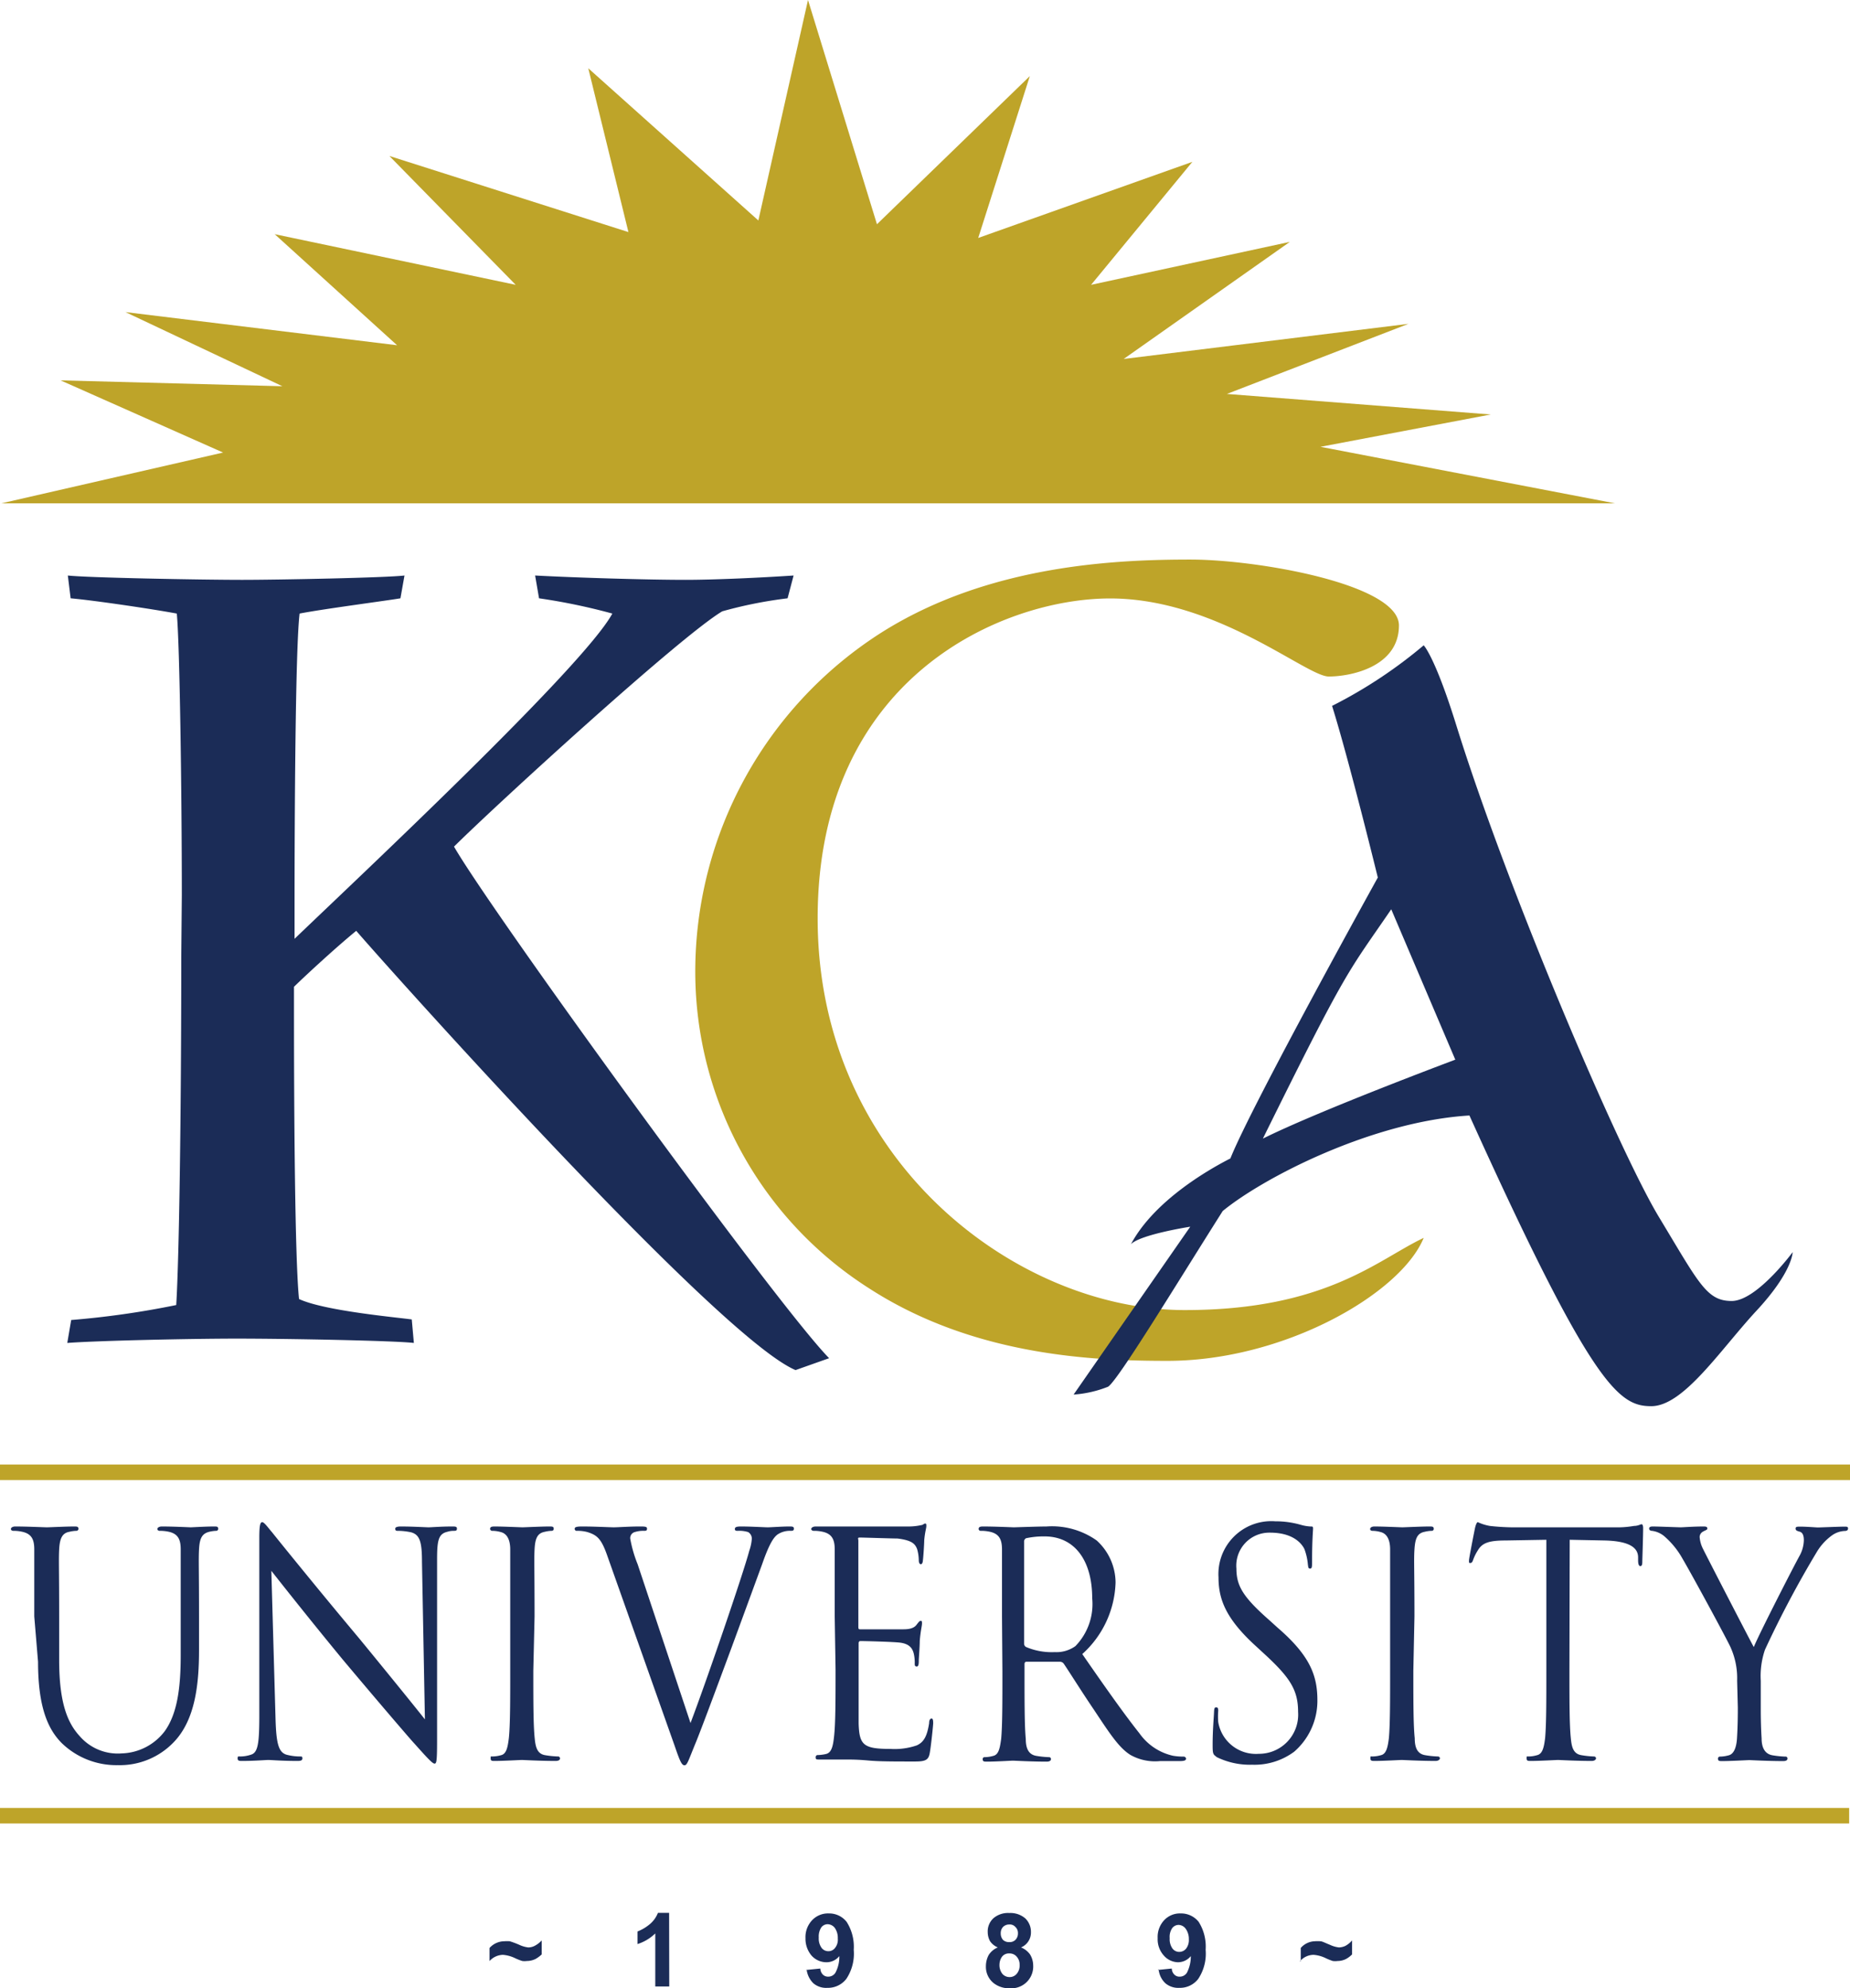
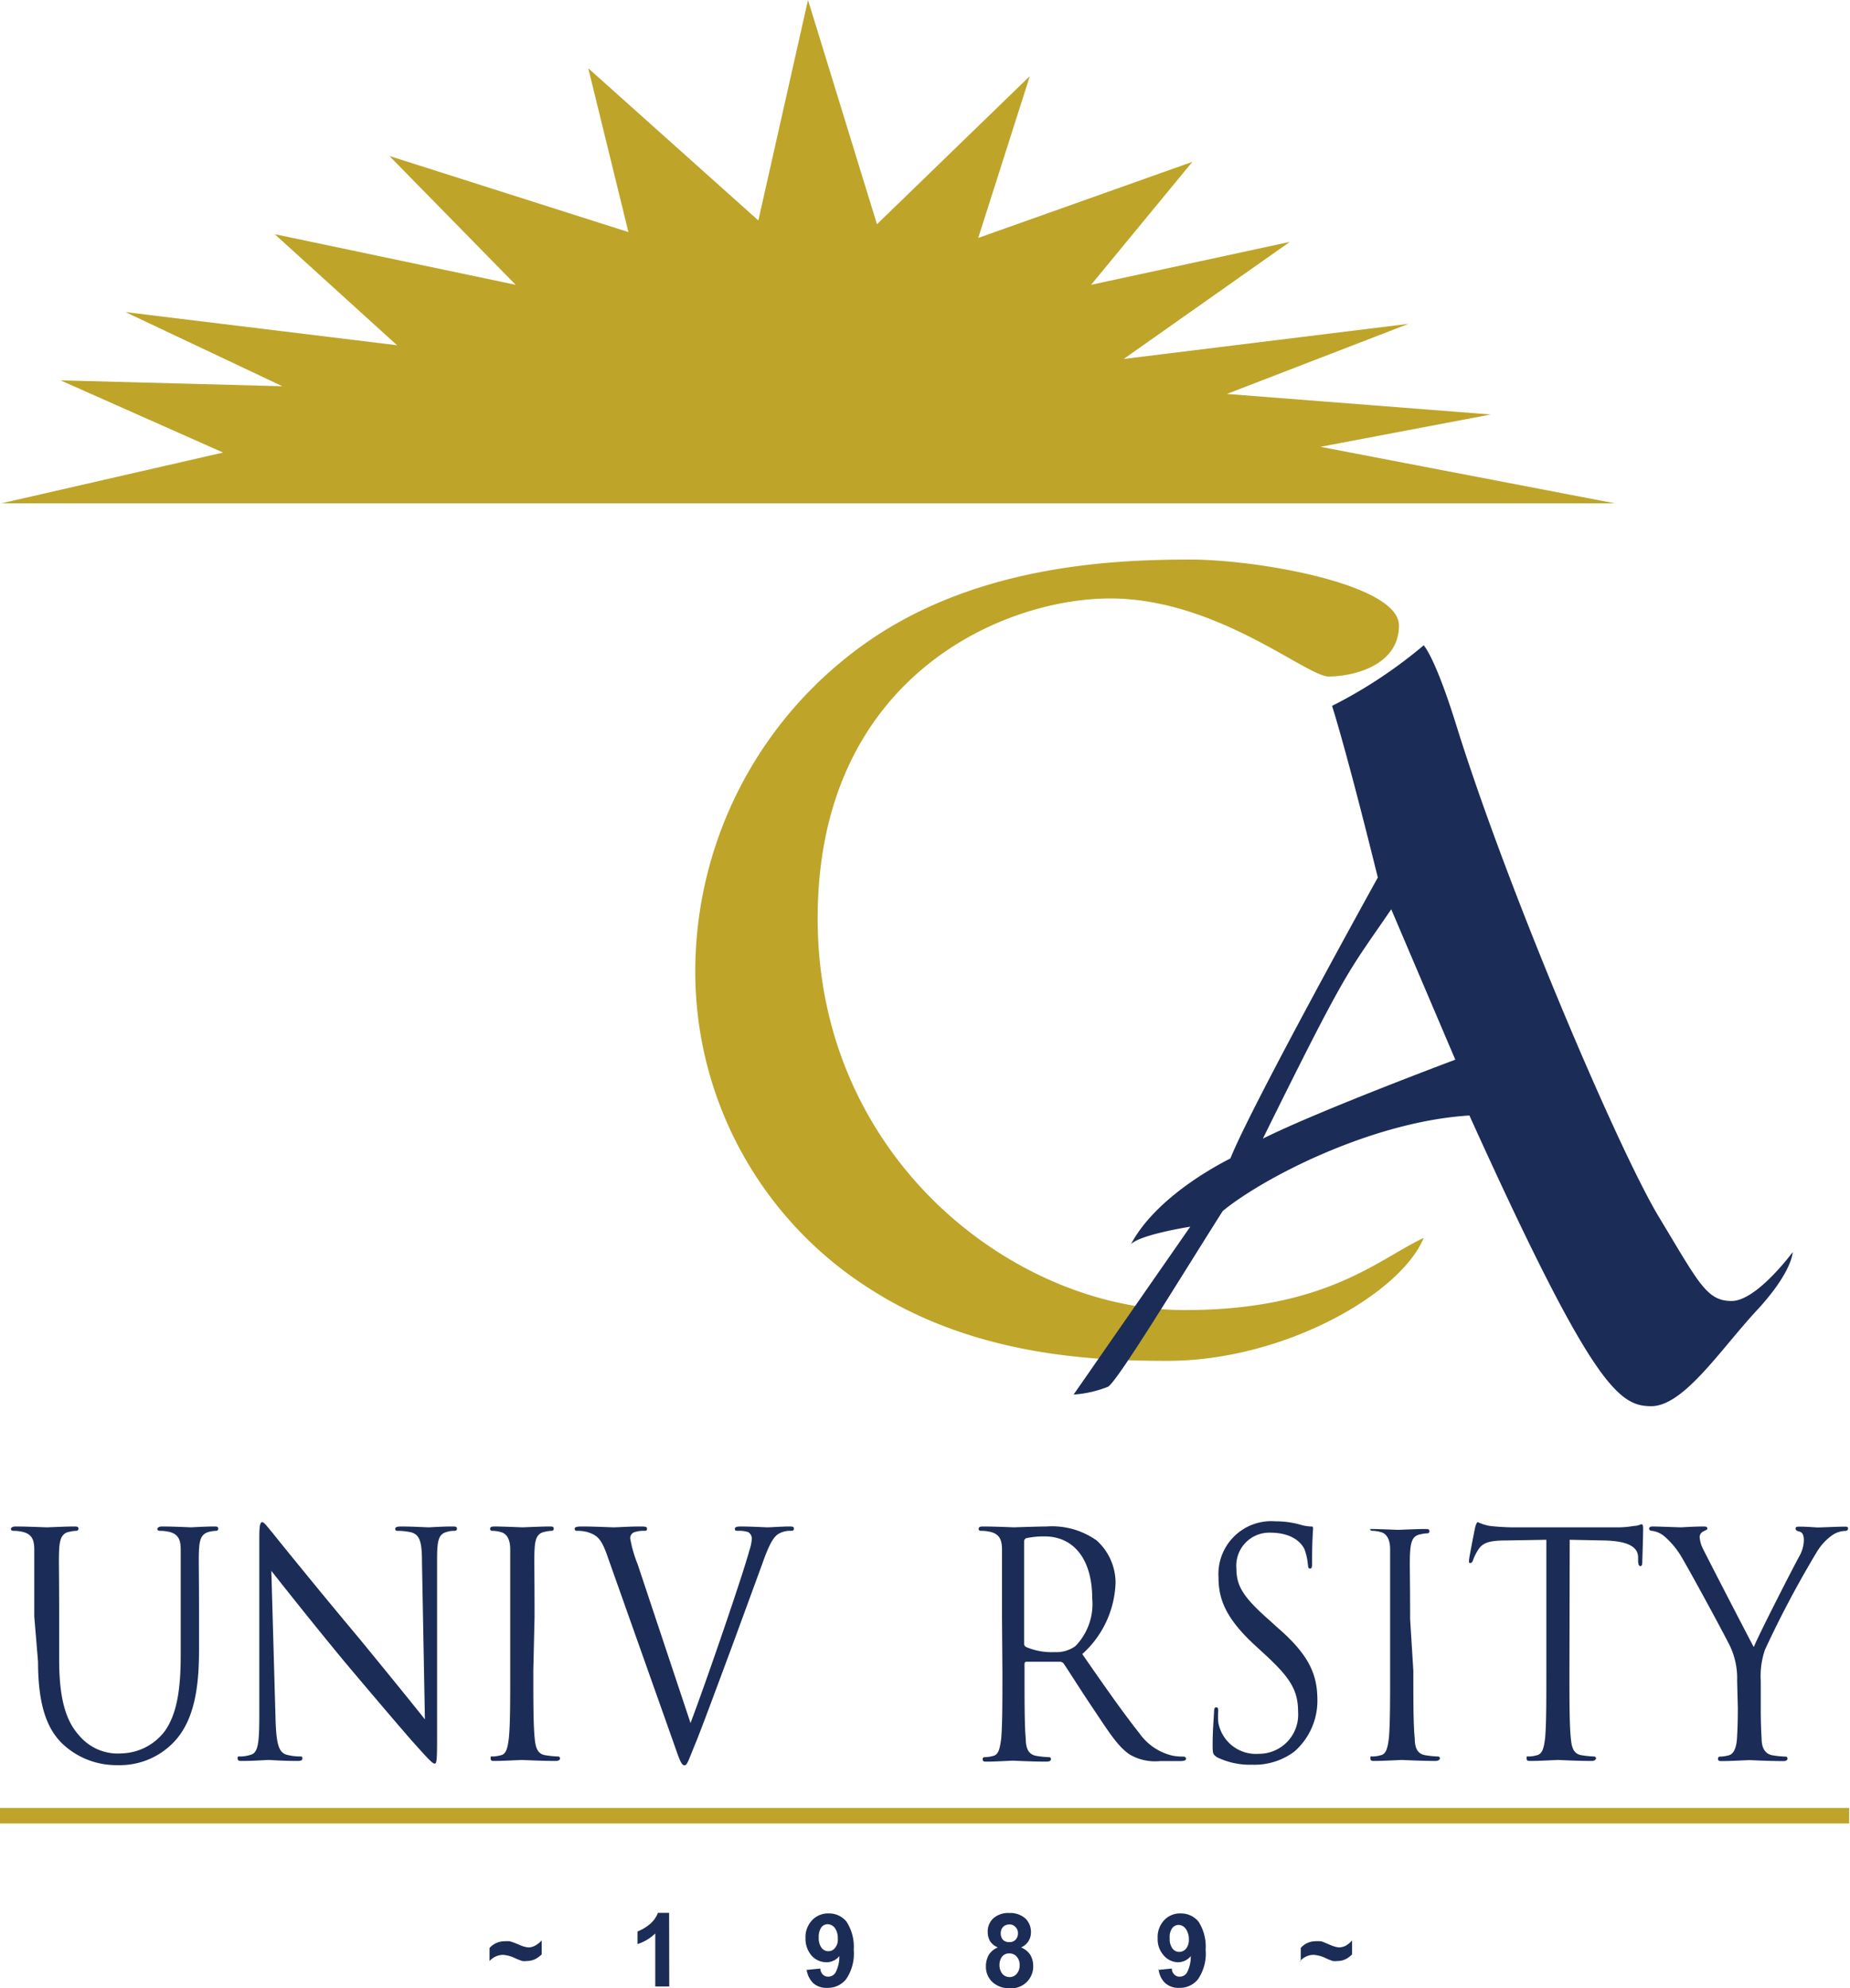
<svg xmlns="http://www.w3.org/2000/svg" viewBox="0 0 132.27 142.13">
  <defs>
    <style>.cls-1{fill:#bea429;}.cls-2{fill:#1b2c57;}</style>
  </defs>
  <title>Asset 1</title>
  <g id="Layer_2" data-name="Layer 2">
    <g id="Layer_1-2" data-name="Layer 1">
      <polygon class="cls-1" points="0.1 35.98 115.46 35.98 94.41 31.94 106.58 29.63 87.72 28.16 100.7 23.15 80.34 25.66 92.22 17.29 78.01 20.36 85.25 11.57 69.94 17.01 73.63 5.44 62.7 16.03 57.77 0 54.22 15.76 42.06 4.88 44.93 16.59 27.84 11.15 36.87 20.36 19.64 16.74 28.39 24.68 8.97 22.31 20.19 27.61 4.33 27.19 15.95 32.35 0.1 35.98" />
-       <path class="cls-2" d="M13,64c0-7.28-.15-18-.36-20.14-1.71-.32-5.89-.94-7.59-1.09l-.2-1.63c1.42.16,9.55.31,12.46.31,2.62,0,10.27-.15,11.61-.31l-.29,1.63c-.85.15-5.59.77-7.21,1.09-.3,2.48-.36,14.48-.36,20.84v2.41c4.6-4.42,20.67-19.46,22.72-23.25a43.29,43.29,0,0,0-5.24-1.09l-.28-1.63c3,.16,8,.31,10.76.31,2.06,0,5.32-.15,7.72-.31l-.43,1.63a31,31,0,0,0-4.67.93c-3,1.78-16.21,13.87-19.18,16.82,2.77,4.8,23.15,32.85,26.82,36.57l-2.4.85C51.32,95.6,27.46,68.86,25.47,66.54c-1.33,1.08-3.53,3.1-4.45,4v1.86c0,6.74.06,17.59.36,20.46,1.83.85,7,1.31,8.06,1.46L29.59,96c-1.35-.16-8.85-.31-12.68-.31-3.32,0-10,.15-12.1.31l.28-1.64a62.56,62.56,0,0,0,7.51-1.07c.21-3.41.36-13.79.36-24.88Z" />
      <path class="cls-1" d="M85.12,40c4.79,0,14.9,1.76,14.9,4.71S96.6,48.36,95,48.36,87,42.78,79.37,42.78,58.46,48.36,58.46,65.65s14.21,28,26.25,28c10.11,0,13.8-3.62,17.08-5.16-1.64,4-10,8.79-18.31,8.79-5.27,0-13.82-.33-21.32-5.17A26.84,26.84,0,0,1,49.71,69.52,28.73,28.73,0,0,1,63,45.23C70.69,40.36,79.83,40,85.12,40" />
      <path class="cls-2" d="M98.51,62.73s-2.05-8.37-3.27-12.27a33.72,33.72,0,0,0,6.55-4.33s.8.79,2.33,5.71C107.81,63.7,115.74,82.25,118.61,87s3.41,6,5.2,6,4.36-3.49,4.36-3.49,0,1.4-2.58,4.18-5.21,6.83-7.53,6.83-4.23-1.39-13-20.78c-7,.43-14.77,4.47-17.64,6.83-3.28,5.18-7.51,12.15-8.2,12.56a8.15,8.15,0,0,1-2.46.56l8.34-12s-3.55.55-4.24,1.25c1.64-3.07,5.46-5.29,7.11-6.13C89.49,79,98.51,62.73,98.51,62.73M90.26,81.41c4-2,13.79-5.66,13.79-5.66L99.47,65c-3.14,4.6-3.06,4-9.21,16.46" />
-       <rect class="cls-1" y="104.69" width="132.27" height="1.11" />
      <rect class="cls-1" y="129.24" width="132.21" height="1.11" />
      <path class="cls-2" d="M2.45,115.55c0-3.46,0-4.08,0-4.79s-.19-1.11-.85-1.26a2.81,2.81,0,0,0-.65-.07c-.09,0-.17-.05-.17-.13s.1-.18.31-.18c.88,0,2.09.06,2.26.06s1.35-.06,1.95-.06c.2,0,.31,0,.31.18a.15.15,0,0,1-.16.13,2.26,2.26,0,0,0-.49.07c-.52.09-.69.49-.73,1.26s0,1.33,0,4.79v3.11c0,3.17.64,4.55,1.48,5.46a3.6,3.6,0,0,0,3,1.22,4,4,0,0,0,3.07-1.59c.91-1.27,1.14-3.15,1.14-5.43v-2.77c0-3.46,0-4.08,0-4.79s-.19-1.11-.84-1.26a2.9,2.9,0,0,0-.68-.07c-.06,0-.15-.05-.15-.13s.11-.18.32-.18c.88,0,2,.06,2.07.06s1.07-.06,1.65-.06c.23,0,.31,0,.31.18a.14.14,0,0,1-.15.13,2.34,2.34,0,0,0-.49.07c-.53.13-.69.49-.73,1.26s0,1.33,0,4.79v2.37c0,2.38-.24,5-1.81,6.62a5.33,5.33,0,0,1-4,1.64,5.61,5.61,0,0,1-4-1.57c-1-1-1.7-2.59-1.7-5.82Z" />
      <path class="cls-2" d="M19.7,122.86c.05,1.82.23,2.39.77,2.57a3.8,3.8,0,0,0,1,.13c.1,0,.15,0,.15.14s-.11.18-.35.18c-1.12,0-1.9-.07-2.08-.07s-1,.07-1.88.07c-.19,0-.32,0-.32-.18s.06-.14.17-.14a2.42,2.42,0,0,0,.79-.13c.49-.15.59-.79.59-2.81l0-12.7c0-.86.06-1.11.21-1.11s.49.49.69.71c.3.38,3.22,4,6.24,7.6,1.93,2.35,4.08,5,4.7,5.79l-.21-11.26c0-1.44-.16-1.93-.76-2.11a4.57,4.57,0,0,0-1-.11c-.13,0-.15-.06-.15-.16s.15-.15.39-.15c.88,0,1.83.06,2,.06s.86-.06,1.67-.06c.22,0,.35,0,.35.15s-.08.16-.22.16a1.51,1.51,0,0,0-.47.07c-.64.15-.73.63-.73,2l0,13c0,1.45-.05,1.57-.18,1.57s-.39-.25-1.43-1.42c-.22-.22-3-3.47-5.12-6-2.28-2.76-4.49-5.56-5.12-6.36Z" />
      <path class="cls-2" d="M38.13,119.44c0,2.13,0,3.88.1,4.82.06.64.18,1.12.76,1.21a6.68,6.68,0,0,0,.89.09.14.14,0,0,1,.16.14c0,.11-.1.18-.32.18-1.08,0-2.32-.07-2.41-.07s-1.34.07-1.93.07c-.21,0-.3,0-.3-.18s0-.14.14-.14a2.42,2.42,0,0,0,.6-.09c.39-.09.48-.57.56-1.21.1-.94.1-2.69.1-4.82v-3.89c0-3.46,0-4.08,0-4.79s-.24-1.13-.67-1.24a2.24,2.24,0,0,0-.61-.09.15.15,0,0,1-.16-.13c0-.14.09-.18.32-.18.64,0,1.88.06,2,.06s1.33-.06,1.91-.06c.23,0,.32,0,.32.18a.14.14,0,0,1-.15.13,2.26,2.26,0,0,0-.49.07c-.54.1-.69.49-.73,1.26s0,1.33,0,4.79Z" />
      <path class="cls-2" d="M49.37,123.17c1.14-3,3.78-10.71,4.2-12.31a3.29,3.29,0,0,0,.18-.83.54.54,0,0,0-.26-.51,2.12,2.12,0,0,0-.74-.09c-.11,0-.21,0-.21-.13s.11-.18.43-.18c.78,0,1.69.06,1.92.06s1-.06,1.53-.06c.22,0,.34,0,.34.15s-.08.16-.24.16a1.58,1.58,0,0,0-.94.27c-.25.2-.55.57-1.08,2.09-.22.6-1.2,3.28-2.2,6-1.2,3.23-2.09,5.63-2.53,6.72-.55,1.33-.63,1.68-.83,1.68s-.33-.3-.7-1.38l-4.81-13.57C43,110,42.7,109.74,42,109.52a2.72,2.72,0,0,0-.75-.09.14.14,0,0,1-.16-.16c0-.12.2-.15.52-.15.94,0,2,.06,2.28.06s1.09-.06,1.84-.06c.35,0,.53,0,.53.15s-.07.16-.21.16a2,2,0,0,0-.73.11.45.45,0,0,0-.26.45,9.14,9.14,0,0,0,.53,1.83Z" />
-       <path class="cls-2" d="M59.68,115.55c0-3.46,0-4.08,0-4.79s-.2-1.11-.85-1.26a2.78,2.78,0,0,0-.66-.07c-.08,0-.17-.05-.17-.13s.11-.18.32-.18c.46,0,1,0,1.42,0l.8,0c.14,0,4,0,4.49,0a4.25,4.25,0,0,0,.85-.1c.1,0,.18-.11.27-.11s.08.08.08.2-.1.42-.15,1c0,.22-.06,1.21-.1,1.47,0,.1-.06.24-.14.24s-.15-.1-.15-.29a3,3,0,0,0-.12-.8c-.14-.35-.34-.62-1.4-.75-.33,0-2.47-.07-2.68-.07s-.12.07-.12.23v6.11c0,.16,0,.22.12.22s2.67,0,3.11,0,.75-.09.92-.31.22-.29.3-.29.1,0,.1.18-.1.51-.16,1.25c0,.43-.07,1.26-.07,1.41s0,.42-.14.42-.15-.09-.15-.2a2.8,2.8,0,0,0-.07-.73c-.08-.31-.25-.69-1-.78-.53-.06-2.48-.11-2.81-.11-.1,0-.13.07-.13.16v1.94c0,.76,0,3.33,0,3.8.05,1.53.34,1.81,2.27,1.81a4.86,4.86,0,0,0,1.88-.25c.52-.23.75-.68.89-1.59,0-.24.08-.33.18-.33s.11.18.11.33-.16,1.69-.25,2.16-.3.58-1.06.58c-1.47,0-2.55,0-3.31-.07s-1.25-.07-1.54-.07l-.79,0c-.39,0-.84,0-1.13,0s-.32,0-.32-.18a.14.14,0,0,1,.16-.14,3,3,0,0,0,.59-.08c.39-.1.49-.58.56-1.22.11-.94.11-2.69.11-4.82Z" />
      <path class="cls-2" d="M71.64,115.55c0-3.46,0-4.08,0-4.79s-.2-1.11-.85-1.26a2.87,2.87,0,0,0-.67-.07.14.14,0,0,1-.15-.13c0-.14.1-.18.31-.18.88,0,2.12.06,2.21.06s1.71-.06,2.33-.06a5.52,5.52,0,0,1,3.59,1,4.09,4.09,0,0,1,1.35,3,7.16,7.16,0,0,1-2.38,5.12c1.61,2.33,3,4.3,4.09,5.67a4,4,0,0,0,2.4,1.6,4.53,4.53,0,0,0,.76.06.17.17,0,0,1,.17.14c0,.13-.12.18-.46.18h-1.4a3.6,3.6,0,0,1-2.1-.43c-.84-.51-1.53-1.59-2.64-3.26-.83-1.22-1.76-2.71-2.15-3.28a.33.33,0,0,0-.25-.13l-2.42,0c-.09,0-.13.07-.13.17v.53c0,2.13,0,3.88.09,4.82,0,.64.18,1.12.77,1.21a6.68,6.68,0,0,0,.89.09.13.13,0,0,1,.14.14c0,.11-.1.18-.31.18-1.07,0-2.31-.07-2.41-.07s-1.26.07-1.84.07c-.22,0-.32,0-.32-.18a.13.13,0,0,1,.15-.14,2.42,2.42,0,0,0,.6-.09c.4-.09.48-.57.57-1.21.09-.94.09-2.69.09-4.82Zm1.58,1.93a.28.28,0,0,0,.13.25,4.68,4.68,0,0,0,2.06.37,2.32,2.32,0,0,0,1.48-.43,4.31,4.31,0,0,0,1.2-3.41c0-2.77-1.3-4.43-3.4-4.43a5.91,5.91,0,0,0-1.33.13.27.27,0,0,0-.14.27Z" />
      <path class="cls-2" d="M87,125.59c-.28-.16-.3-.25-.3-.86,0-1.09.09-2,.1-2.33s.06-.35.16-.35.14.06.14.24a5.11,5.11,0,0,0,0,.81A2.73,2.73,0,0,0,90,125.37a2.8,2.8,0,0,0,2.81-3c0-1.54-.57-2.42-2.26-4l-.88-.81c-2.08-1.93-2.55-3.3-2.55-4.81a3.78,3.78,0,0,1,4.06-4A6.5,6.5,0,0,1,93,109a3.11,3.11,0,0,0,.69.12c.16,0,.19,0,.19.15s-.07.83-.07,2.35c0,.35,0,.51-.14.51s-.13-.11-.16-.29a4.16,4.16,0,0,0-.25-1.11c-.12-.24-.65-1.17-2.46-1.17a2.36,2.36,0,0,0-2.4,2.57c0,1.26.5,2.06,2.39,3.72l.54.49c2.32,2,2.86,3.42,2.86,5.2a4.82,4.82,0,0,1-1.66,3.68,4.76,4.76,0,0,1-3,.93,5.4,5.4,0,0,1-2.63-.59" />
-       <path class="cls-2" d="M101.05,119.44c0,2.13,0,3.88.1,4.82,0,.64.17,1.12.76,1.21a6.55,6.55,0,0,0,.88.09c.12,0,.16.07.16.14s-.1.18-.31.18c-1.08,0-2.32-.07-2.42-.07s-1.33.07-1.92.07c-.21,0-.32,0-.32-.18s0-.14.16-.14a2.34,2.34,0,0,0,.59-.09c.39-.09.49-.57.57-1.21.09-.94.09-2.69.09-4.82v-3.89c0-3.46,0-4.08,0-4.79s-.24-1.13-.67-1.24a2.17,2.17,0,0,0-.6-.09c-.09,0-.16-.05-.16-.13s.09-.18.31-.18c.65,0,1.88.06,2,.06s1.34-.06,1.92-.06c.22,0,.32,0,.32.18a.14.14,0,0,1-.15.13,2.25,2.25,0,0,0-.5.07c-.53.1-.68.48-.73,1.26s0,1.33,0,4.79Z" />
+       <path class="cls-2" d="M101.05,119.44c0,2.13,0,3.88.1,4.82,0,.64.17,1.12.76,1.21a6.55,6.55,0,0,0,.88.09c.12,0,.16.07.16.14s-.1.18-.31.18c-1.08,0-2.32-.07-2.42-.07s-1.33.07-1.92.07c-.21,0-.32,0-.32-.18s0-.14.16-.14a2.34,2.34,0,0,0,.59-.09c.39-.09.49-.57.57-1.21.09-.94.09-2.69.09-4.82v-3.89c0-3.46,0-4.08,0-4.79s-.24-1.13-.67-1.24a2.17,2.17,0,0,0-.6-.09c-.09,0-.16-.05-.16-.13c.65,0,1.88.06,2,.06s1.34-.06,1.92-.06c.22,0,.32,0,.32.18a.14.14,0,0,1-.15.13,2.25,2.25,0,0,0-.5.07c-.53.1-.68.48-.73,1.26s0,1.33,0,4.79Z" />
      <path class="cls-2" d="M112.21,119.44c0,2.13,0,3.88.1,4.82.06.64.18,1.12.77,1.21a6.42,6.42,0,0,0,.87.09c.12,0,.16.07.16.14s-.09.18-.31.18c-1.09,0-2.32-.07-2.41-.07s-1.34.07-1.92.07c-.23,0-.32,0-.32-.18s0-.14.16-.14a2.26,2.26,0,0,0,.58-.09c.4-.09.5-.57.58-1.21.09-.94.09-2.69.09-4.82v-9.37l-2.9.05c-1.22,0-1.69.18-2,.71a3.33,3.33,0,0,0-.34.69c-.06.17-.11.21-.21.21s-.08-.06-.08-.2.39-2.12.43-2.3.12-.42.2-.42a3.36,3.36,0,0,0,.86.27c.57.07,1.32.1,1.55.1h7.36a7,7,0,0,0,1.4-.1c.29,0,.46-.12.54-.12s.11.14.11.27c0,.67-.06,2.2-.06,2.44s-.07.28-.14.28-.15-.06-.16-.37l0-.25c0-.65-.54-1.17-2.42-1.21l-2.47-.05Z" />
      <path class="cls-2" d="M124.2,120.14a5.36,5.36,0,0,0-.45-2.34c-.13-.35-2.77-5.22-3.45-6.37a5.92,5.92,0,0,0-1.34-1.64,1.73,1.73,0,0,0-.85-.36c-.1,0-.2-.05-.2-.16s.09-.15.26-.15c.38,0,1.85.06,2,.06s.88-.06,1.65-.06c.21,0,.25.06.25.15s-.12.11-.3.21a.45.45,0,0,0-.25.39,2.24,2.24,0,0,0,.25.87c.32.65,3.27,6.36,3.62,7,.37-.92,2.86-5.78,3.26-6.5a2.41,2.41,0,0,0,.32-1.14c0-.3-.07-.55-.3-.61s-.29-.11-.29-.23.11-.13.3-.13c.52,0,1.15.06,1.3.06s1.54-.06,1.9-.06c.15,0,.25,0,.25.13s-.09.18-.25.18a1.7,1.7,0,0,0-.89.31,4,4,0,0,0-1.05,1.12,73.77,73.77,0,0,0-3.75,7.06,5.81,5.81,0,0,0-.3,2.22v1.91c0,.35,0,1.27.06,2.21,0,.64.22,1.12.8,1.21a7,7,0,0,0,.9.09.13.13,0,0,1,.15.14c0,.11-.09.18-.31.18-1.08,0-2.32-.07-2.42-.07s-1.33.07-1.92.07c-.22,0-.32,0-.32-.18a.14.14,0,0,1,.16-.14,2.49,2.49,0,0,0,.6-.09c.38-.09.56-.57.6-1.21.06-.94.06-1.86.06-2.21Z" />
      <path class="cls-2" d="M35,140.18v-.93a1.43,1.43,0,0,1,1.05-.48,2.69,2.69,0,0,1,.4,0,6.79,6.79,0,0,1,.67.25,2.1,2.1,0,0,0,.65.19,1,1,0,0,0,.45-.11,1.78,1.78,0,0,0,.51-.39v1a2.19,2.19,0,0,1-.45.33,1.43,1.43,0,0,1-.61.14,1.24,1.24,0,0,1-.33,0,3.94,3.94,0,0,1-.53-.21,2.46,2.46,0,0,0-.85-.23,1.34,1.34,0,0,0-1,.49" />
      <path class="cls-2" d="M47.85,142h-1v-3.79a3.2,3.2,0,0,1-1.27.76v-.9a3.13,3.13,0,0,0,.84-.49,2,2,0,0,0,.62-.84h.8Z" />
      <path class="cls-2" d="M57.65,140.82l1-.1a.66.66,0,0,0,.18.43.52.52,0,0,0,.38.15.6.6,0,0,0,.52-.28,2.42,2.42,0,0,0,.28-1.19,1.17,1.17,0,0,1-.93.44,1.43,1.43,0,0,1-1.06-.48,1.86,1.86,0,0,1-.43-1.24,1.75,1.75,0,0,1,.47-1.28,1.56,1.56,0,0,1,1.19-.49,1.59,1.59,0,0,1,1.28.6,3.3,3.3,0,0,1,.51,2,3.25,3.25,0,0,1-.53,2.08,1.66,1.66,0,0,1-1.36.64,1.4,1.4,0,0,1-1-.33,1.65,1.65,0,0,1-.48-1m2.23-2.19a1.25,1.25,0,0,0-.21-.76.67.67,0,0,0-.52-.27.57.57,0,0,0-.45.23,1.18,1.18,0,0,0-.18.72,1.15,1.15,0,0,0,.2.74.6.6,0,0,0,.49.24.58.58,0,0,0,.47-.23.93.93,0,0,0,.2-.67" />
      <path class="cls-2" d="M71.34,139.21a1.25,1.25,0,0,1-.55-.44,1.33,1.33,0,0,1-.17-.64,1.28,1.28,0,0,1,.4-1,1.6,1.6,0,0,1,1.14-.38,1.63,1.63,0,0,1,1.14.38,1.33,1.33,0,0,1,.41,1,1.15,1.15,0,0,1-.71,1.08,1.45,1.45,0,0,1,.65.51,1.54,1.54,0,0,1,.22.77,1.56,1.56,0,0,1-1.67,1.64,1.79,1.79,0,0,1-1.16-.37,1.49,1.49,0,0,1-.55-1.22,1.68,1.68,0,0,1,.2-.79,1.41,1.41,0,0,1,.65-.54m.12,1.23a1,1,0,0,0,.2.65.67.67,0,0,0,.52.24.65.65,0,0,0,.51-.23.9.9,0,0,0,.21-.64.83.83,0,0,0-.21-.59.65.65,0,0,0-.52-.23.61.61,0,0,0-.54.25,1,1,0,0,0-.17.55m.09-2.24a.7.7,0,0,0,.16.47.62.62,0,0,0,.45.16.58.58,0,0,0,.44-.16.64.64,0,0,0,.18-.47.58.58,0,0,0-.18-.45.52.52,0,0,0-.43-.18.62.62,0,0,0-.46.18.65.65,0,0,0-.16.45" />
      <path class="cls-2" d="M82.78,140.82l1-.1a.62.62,0,0,0,.18.43.51.51,0,0,0,.39.15.6.6,0,0,0,.51-.28,2.54,2.54,0,0,0,.28-1.19,1.18,1.18,0,0,1-.93.44,1.38,1.38,0,0,1-1-.48,1.73,1.73,0,0,1-.44-1.24,1.75,1.75,0,0,1,.46-1.28,1.54,1.54,0,0,1,1.18-.49,1.61,1.61,0,0,1,1.29.6,3.31,3.31,0,0,1,.5,2,3.25,3.25,0,0,1-.53,2.08,1.64,1.64,0,0,1-1.35.64,1.42,1.42,0,0,1-1-.33,1.55,1.55,0,0,1-.48-1M85,138.63a1.25,1.25,0,0,0-.23-.76.65.65,0,0,0-.5-.27.58.58,0,0,0-.46.23,1.11,1.11,0,0,0-.18.72,1.15,1.15,0,0,0,.2.74.6.6,0,0,0,.49.24.63.63,0,0,0,.48-.23,1,1,0,0,0,.2-.67" />
      <path class="cls-2" d="M93,140.18v-.93a1.38,1.38,0,0,1,1-.48,2.63,2.63,0,0,1,.41,0c.12,0,.34.12.67.25a2.1,2.1,0,0,0,.65.19,1.16,1.16,0,0,0,.46-.11,1.68,1.68,0,0,0,.48-.39v1a1.86,1.86,0,0,1-.44.33,1.35,1.35,0,0,1-.59.14,1.39,1.39,0,0,1-.35,0,4,4,0,0,1-.52-.21,2.41,2.41,0,0,0-.85-.23,1.29,1.29,0,0,0-1,.49" />
    </g>
  </g>
</svg>